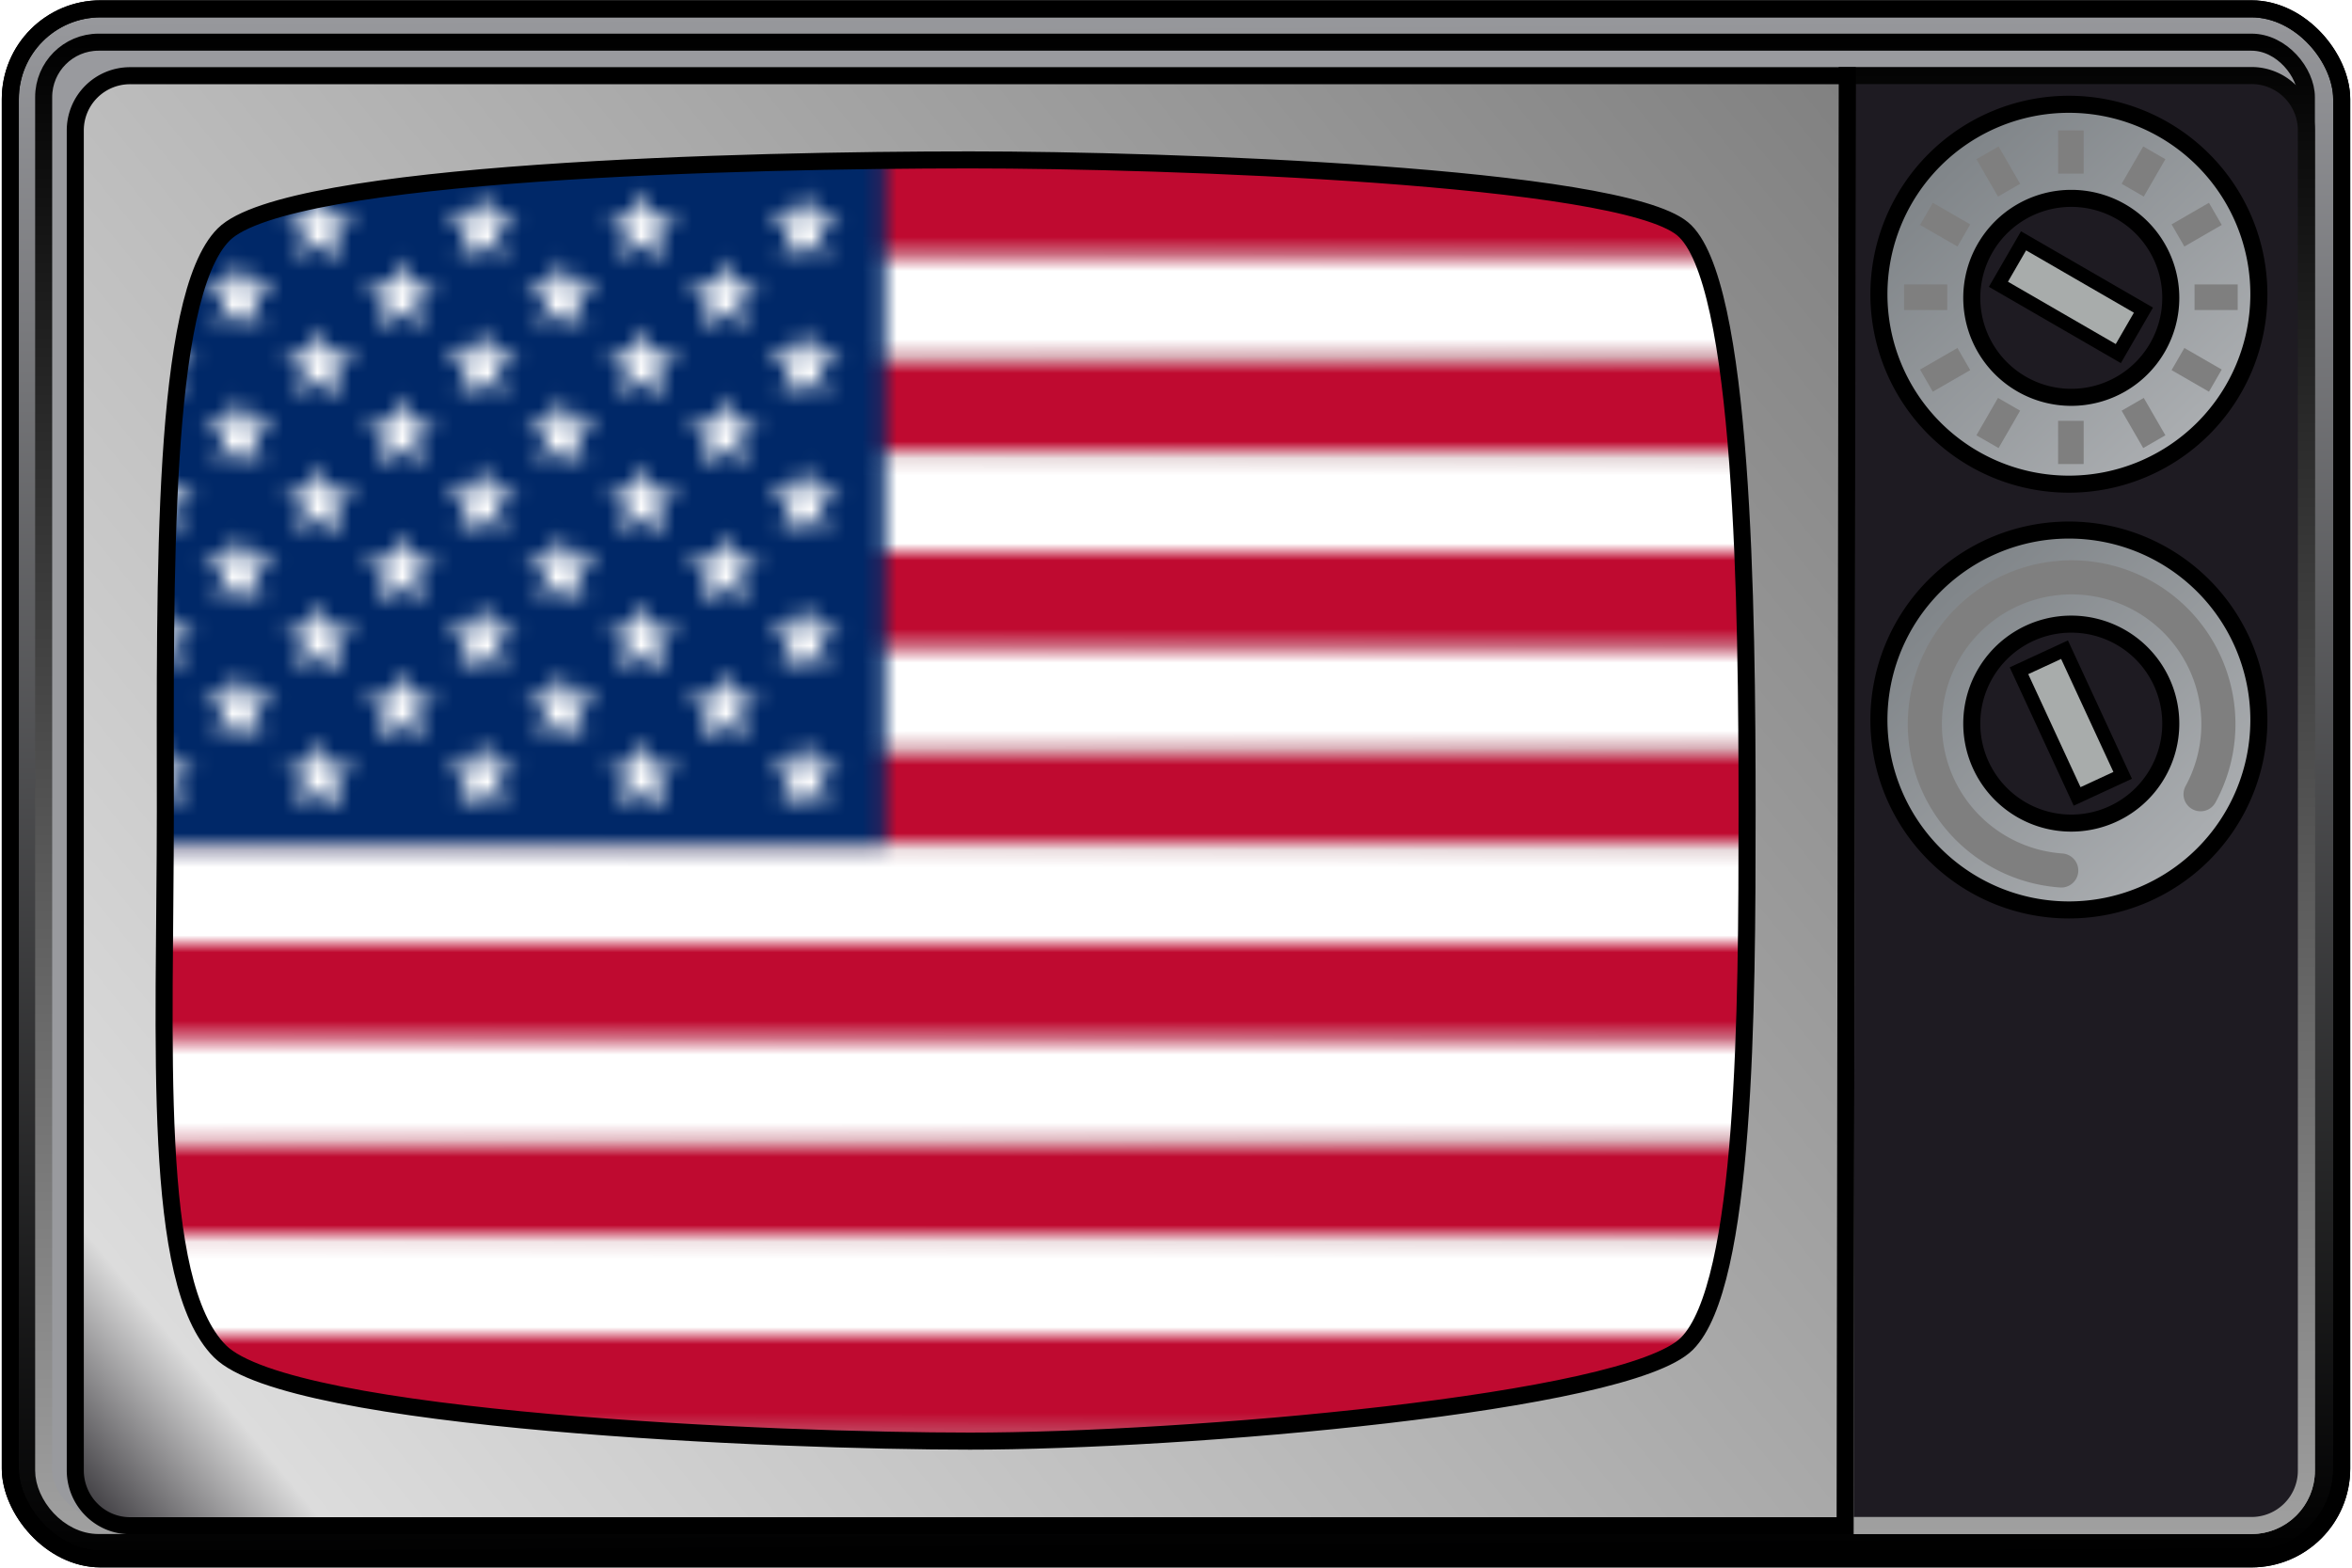
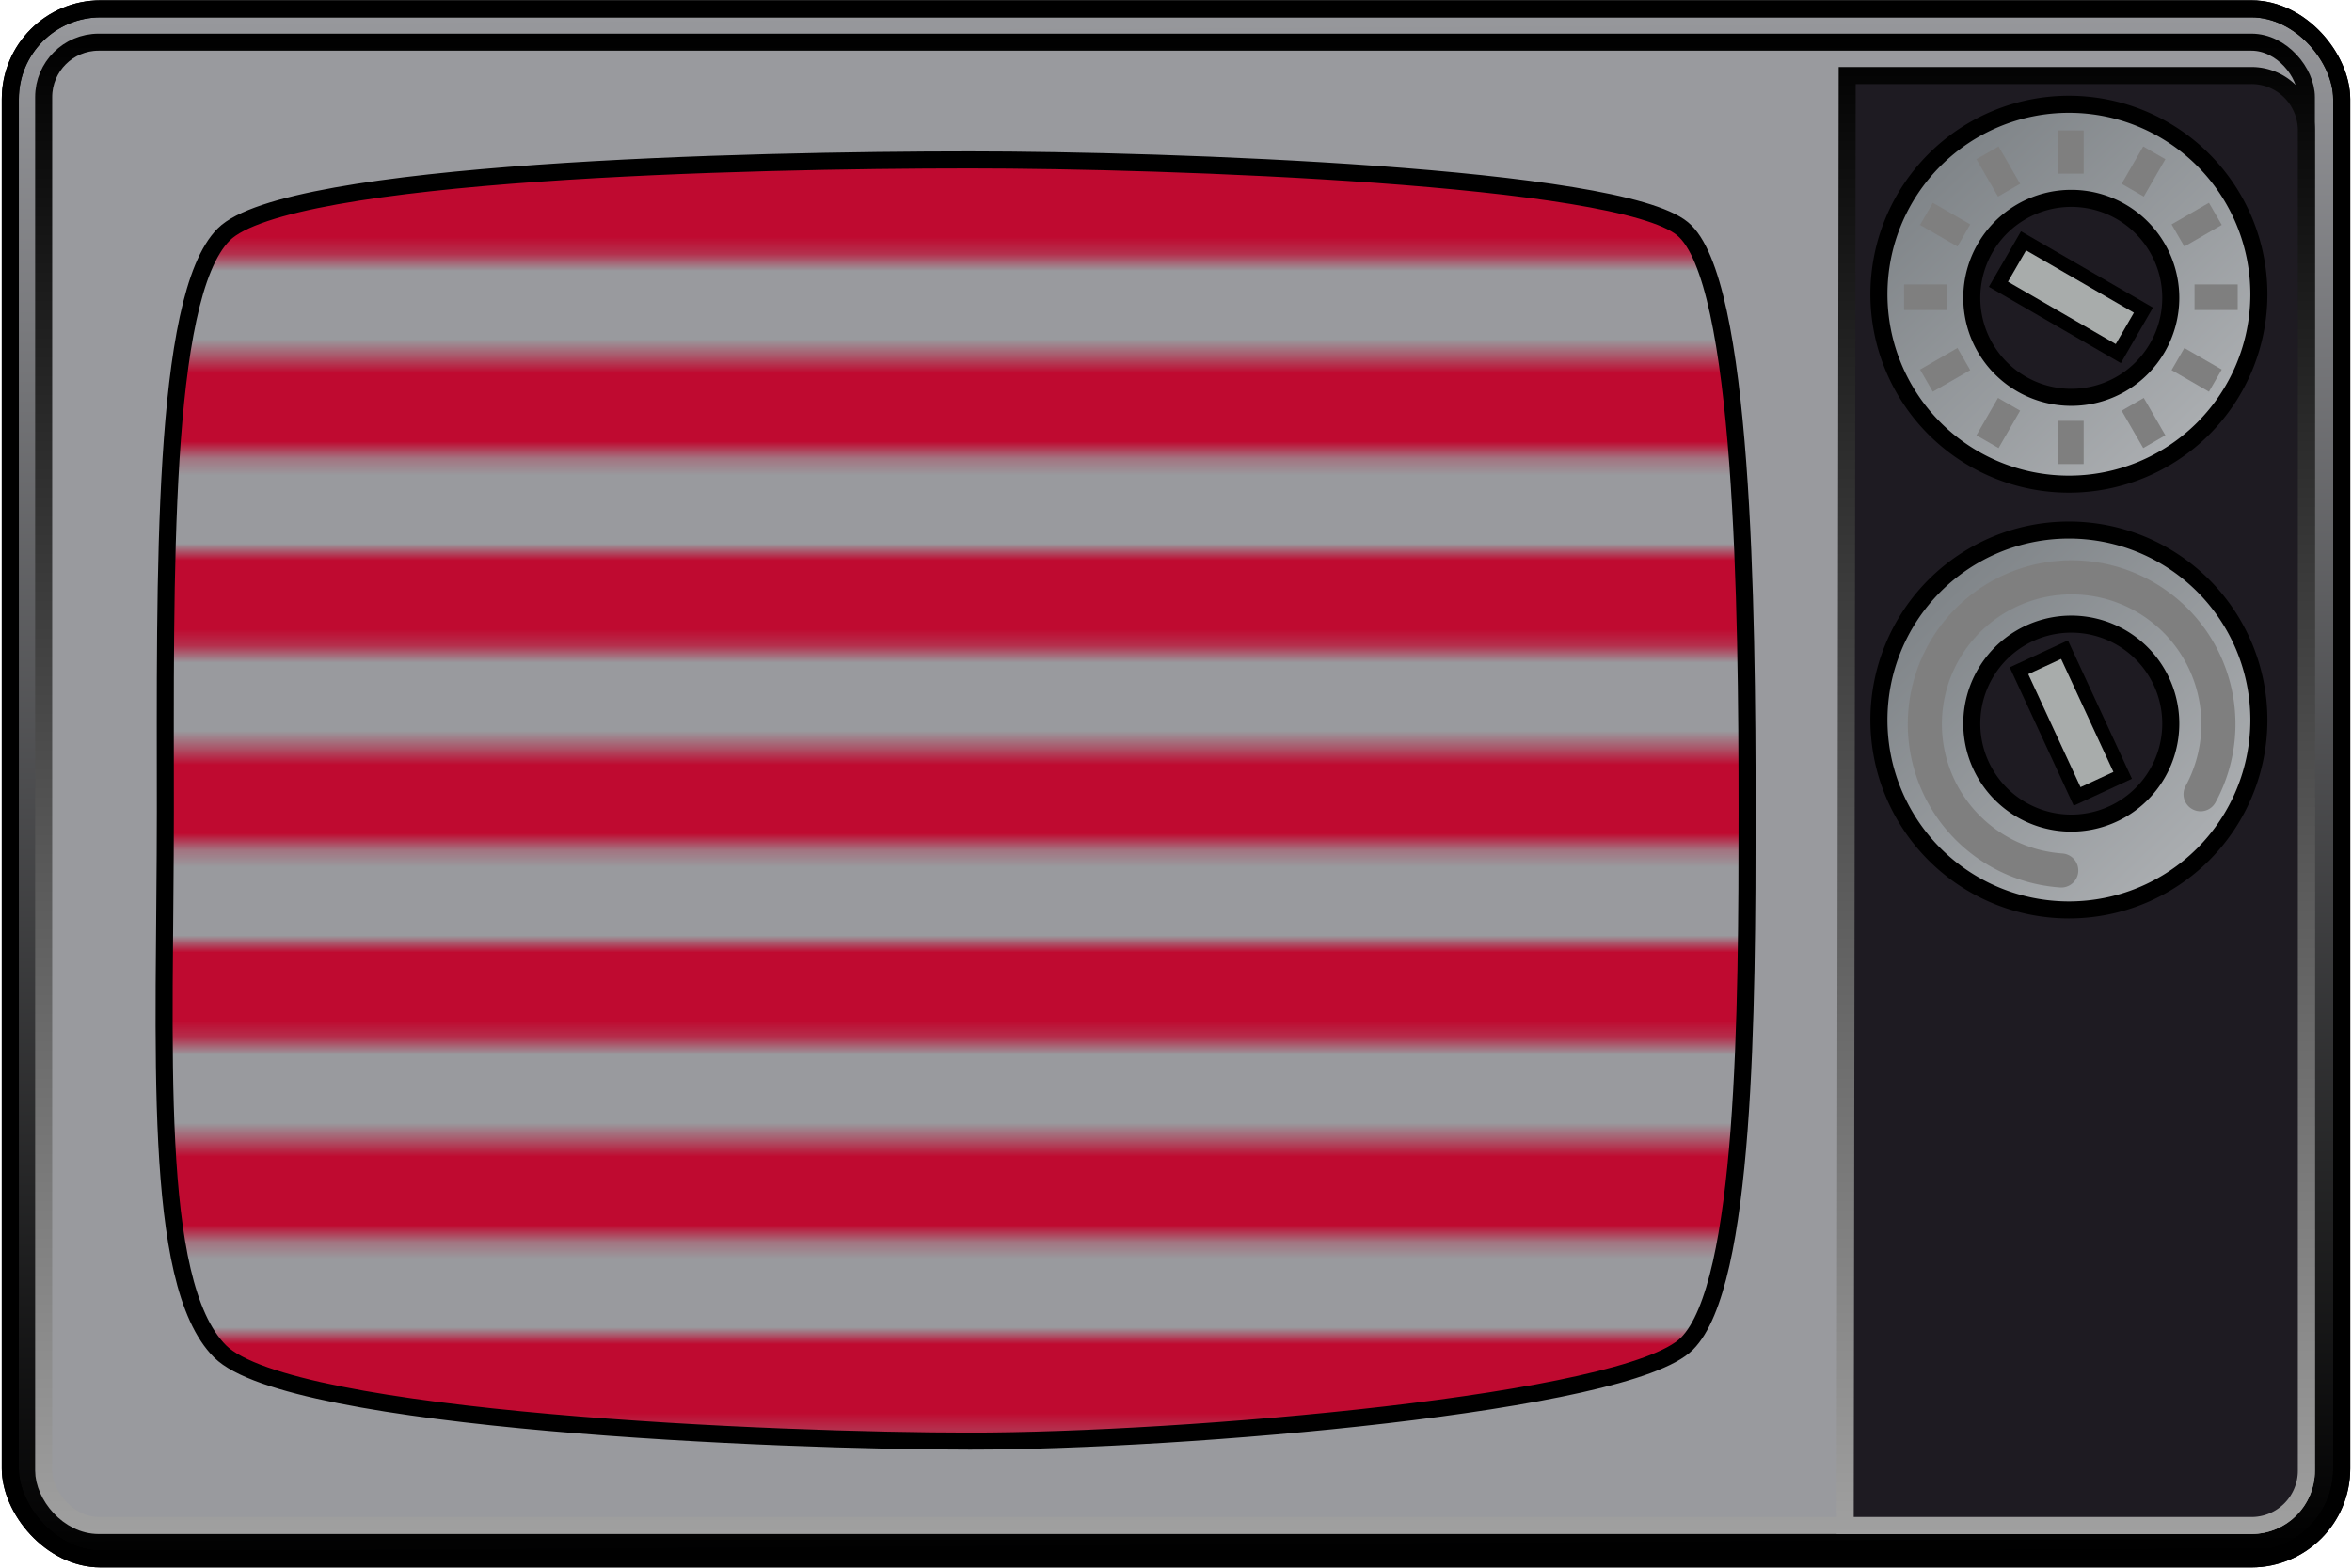
<svg xmlns="http://www.w3.org/2000/svg" xmlns:xlink="http://www.w3.org/1999/xlink" width="138" height="92">
  <defs>
    <linearGradient id="d">
      <stop style="stop-color:#999a9e;stop-opacity:1" offset="0" />
      <stop style="stop-color:#000;stop-opacity:1" offset="1" />
    </linearGradient>
    <linearGradient id="a">
      <stop style="stop-color:#7f8488;stop-opacity:1" offset="0" />
      <stop style="stop-color:#abaeb1;stop-opacity:1" offset="1" />
    </linearGradient>
    <linearGradient id="b">
      <stop style="stop-color:#1f1d22;stop-opacity:1" offset="0" />
      <stop style="stop-color:#dcdcdc;stop-opacity:1" offset=".089" />
      <stop style="stop-color:gray;stop-opacity:1" offset="1" />
    </linearGradient>
    <linearGradient id="c">
      <stop style="stop-color:#000;stop-opacity:1" offset="0" />
      <stop style="stop-color:#a0a0a0;stop-opacity:1" offset="1" />
    </linearGradient>
    <linearGradient x1="370.319" y1="561.757" x2="376.549" y2="568.298" id="l" xlink:href="#a" gradientUnits="userSpaceOnUse" />
    <linearGradient x1="370.319" y1="561.757" x2="376.549" y2="568.298" id="m" xlink:href="#a" gradientUnits="userSpaceOnUse" />
    <linearGradient x1="251.563" y1="607.844" x2="356.531" y2="521.75" id="j" xlink:href="#b" gradientUnits="userSpaceOnUse" gradientTransform="translate(.105 .018)" />
    <linearGradient x1="249.708" y1="519.782" x2="249.708" y2="607.831" id="i" xlink:href="#c" gradientUnits="userSpaceOnUse" gradientTransform="translate(.105 .018)" />
    <linearGradient x1="249.708" y1="519.782" x2="249.708" y2="607.831" id="h" xlink:href="#c" gradientUnits="userSpaceOnUse" gradientTransform="translate(.105 .018)" />
    <linearGradient x1="247.175" y1="517.825" x2="247.75" y2="609.789" id="g" xlink:href="#d" gradientUnits="userSpaceOnUse" gradientTransform="translate(.105 .018)" />
-     <path id="f" d="m0-9 2.351 5.764 6.209.455-4.756 4.017L5.29 7.281 0 4l-5.29 3.281 1.486-6.045L-8.56-2.78l6.209-.455L0-9z" />
    <path id="e" d="m0-9 1.736 5.396 5.3-2.007L3.9-.891l4.874 2.894-5.647.491.778 5.615L0 4l-3.905 4.109.778-5.615-5.647-.491L-3.9-.89l-3.136-4.721 5.3 2.007L0-9z" />
    <pattern id="k" patternTransform="translate(242.856 527.218)" height="74.804" width="142.128" patternUnits="userSpaceOnUse">
      <path style="font-size:12px;fill:#bf0a30;fill-opacity:1;fill-rule:evenodd;stroke-width:1pt" d="M0 0h247v10H0zM0 20h247v10H0zM0 40h247v10H0zM0 60h247v10H0zM0 80h247v10H0zM0 100h247v10H0zM0 120h247v10H0z" transform="scale(.575)" />
-       <path style="font-size:12px;fill:#fff;fill-opacity:1;fill-rule:evenodd;stroke-width:1pt" d="M0 10h247v10H0zM0 30h247v10H0zM0 50h247v10H0zM0 70h247v10H0zM0 90h247v10H0zM0 110h247v10H0z" transform="scale(.575)" />
-       <path style="font-size:12px;fill:#002868;fill-rule:evenodd;stroke-width:1pt" d="M0 0h98.8v70H0z" transform="scale(.575)" />
-       <path style="font-size:12px;fill:#fff;fill-opacity:1;fill-rule:evenodd;stroke:none;stroke-width:.125;stroke-dasharray:none" d="m8.219 3-.875 2.75H4.437l2.344 1.719-.906 2.781 2.344-1.719 2.375 1.719-.906-2.781L12.03 5.75H9.125L8.219 3zm16.468 0-.875 2.75h-2.906l2.344 1.719-.906 2.781 2.343-1.719 2.375 1.719-.906-2.781L28.5 5.75h-2.906L24.687 3zm16.47 0-.876 2.75h-2.937l2.375 1.719-.907 2.781 2.344-1.719 2.375 1.719-.906-2.781 2.344-1.719h-2.907L41.157 3zm16.468 0-.875 2.75h-2.938l2.376 1.719-.907 2.781 2.344-1.719L60 10.25l-.906-2.781 2.343-1.719h-2.906L57.625 3zm16.469 0-.906 2.75H70.28l2.375 1.719-.906 2.781 2.344-1.719 2.375 1.719-.906-2.781 2.343-1.719H75L74.094 3zm16.469 0-.907 2.75H86.75l2.375 1.719-.906 2.781 2.344-1.719 2.343 1.719-.875-2.781 2.344-1.719h-2.906L90.563 3zm-74.094 7-.907 2.75h-2.906L15 14.469l-.875 2.781 2.344-1.719 2.343 1.719-.906-2.781 2.375-1.719h-2.906L16.469 10zm16.468 0-.906 2.75h-2.906l2.344 1.719-.875 2.781 2.343-1.719 2.344 1.719-.906-2.781 2.375-1.719h-2.906L32.937 10zm16.47 0-.907 2.75h-2.906l2.343 1.719-.906 2.781 2.375-1.719 2.344 1.719-.906-2.781 2.375-1.719h-2.907L49.407 10zm16.468 0-.906 2.75h-2.906l2.343 1.719-.906 2.781 2.375-1.719 2.344 1.719-.906-2.781 2.374-1.719H66.75L65.875 10zm16.469 0-.906 2.75H78.53l2.344 1.719-.906 2.781 2.375-1.719 2.344 1.719-.907-2.781 2.375-1.719H83.22L82.344 10zM8.219 17l-.875 2.75H4.437l2.344 1.719-.906 2.781 2.344-1.719 2.375 1.719-.906-2.781 2.343-1.719H9.125L8.219 17zm16.468 0-.875 2.75h-2.906l2.344 1.719-.906 2.781 2.343-1.719 2.375 1.719-.906-2.781L28.5 19.75h-2.906L24.687 17zm16.47 0-.876 2.75h-2.937l2.375 1.719-.907 2.781 2.344-1.719 2.375 1.719-.906-2.781 2.344-1.719h-2.907L41.157 17zm16.468 0-.875 2.75h-2.938l2.376 1.719-.907 2.781 2.344-1.719L60 24.25l-.906-2.781 2.343-1.719h-2.906L57.625 17zm16.469 0-.906 2.75H70.28l2.375 1.719-.906 2.781 2.344-1.719 2.375 1.719-.906-2.781 2.343-1.719H75L74.094 17zm16.469 0-.907 2.75H86.75l2.375 1.719-.906 2.781 2.344-1.719 2.343 1.719-.875-2.781 2.344-1.719h-2.906L90.563 17zm-74.094 7-.907 2.75h-2.906L15 28.469l-.875 2.781 2.344-1.719 2.343 1.719-.906-2.781 2.375-1.719h-2.906L16.469 24zm16.468 0-.906 2.75h-2.906l2.344 1.719-.875 2.781 2.343-1.719 2.344 1.719-.906-2.781 2.375-1.719h-2.906L32.937 24zm16.47 0-.907 2.75h-2.906l2.343 1.719-.906 2.781 2.375-1.719 2.344 1.719-.906-2.781 2.375-1.719h-2.907L49.407 24zm16.468 0-.906 2.75h-2.906l2.343 1.719-.906 2.781 2.375-1.719 2.344 1.719-.906-2.781 2.374-1.719H66.75L65.875 24zm16.469 0-.906 2.75H78.53l2.344 1.719-.906 2.781 2.375-1.719 2.344 1.719-.907-2.781 2.375-1.719H83.22L82.344 24zM8.219 31l-.875 2.75H4.437l2.344 1.719-.906 2.781 2.344-1.719 2.375 1.719-.906-2.781 2.343-1.719H9.125L8.219 31zm16.468 0-.875 2.75h-2.906l2.344 1.719-.906 2.781 2.343-1.719 2.375 1.719-.906-2.781L28.5 33.75h-2.906L24.687 31zm16.47 0-.876 2.75h-2.937l2.375 1.719-.907 2.781 2.344-1.719 2.375 1.719-.906-2.781 2.344-1.719h-2.907L41.157 31zm16.468 0-.875 2.75h-2.938l2.376 1.719-.907 2.781 2.344-1.719L60 38.25l-.906-2.781 2.343-1.719h-2.906L57.625 31zm16.469 0-.906 2.75H70.28l2.375 1.719-.906 2.781 2.344-1.719 2.375 1.719-.906-2.781 2.343-1.719H75L74.094 31zm16.469 0-.907 2.75H86.75l2.375 1.719-.906 2.781 2.344-1.719 2.343 1.719-.875-2.781 2.344-1.719h-2.906L90.563 31zm-74.094 7-.907 2.75h-2.906L15 42.469l-.875 2.781 2.344-1.719 2.343 1.719-.906-2.781 2.375-1.719h-2.906L16.469 38zm16.468 0-.906 2.75h-2.906l2.344 1.719-.875 2.781 2.343-1.719 2.344 1.719-.906-2.781 2.375-1.719h-2.906L32.937 38zm16.47 0-.907 2.75h-2.906l2.343 1.719-.906 2.781 2.375-1.719 2.344 1.719-.906-2.781 2.375-1.719h-2.907L49.407 38zm16.468 0-.906 2.75h-2.906l2.343 1.719-.906 2.781 2.375-1.719 2.344 1.719-.906-2.781 2.374-1.719H66.75L65.875 38zm16.469 0-.906 2.75H78.53l2.344 1.719-.906 2.781 2.375-1.719 2.344 1.719-.907-2.781 2.375-1.719H83.22L82.344 38zM8.219 45l-.875 2.75H4.437l2.344 1.719-.906 2.781 2.344-1.719 2.375 1.719-.906-2.781 2.343-1.719H9.125L8.219 45zm16.468 0-.875 2.75h-2.906l2.344 1.719-.906 2.781 2.343-1.719 2.375 1.719-.906-2.781L28.5 47.75h-2.906L24.687 45zm16.47 0-.876 2.75h-2.937l2.375 1.719-.907 2.781 2.344-1.719 2.375 1.719-.906-2.781 2.344-1.719h-2.907L41.157 45zm16.468 0-.875 2.75h-2.938l2.376 1.719-.907 2.781 2.344-1.719L60 52.25l-.906-2.781 2.343-1.719h-2.906L57.625 45zm16.469 0-.906 2.75H70.28l2.375 1.719-.906 2.781 2.344-1.719 2.375 1.719-.906-2.781 2.343-1.719H75L74.094 45zm16.469 0-.907 2.75H86.75l2.375 1.719-.906 2.781 2.344-1.719 2.343 1.719-.875-2.781 2.344-1.719h-2.906L90.563 45zm-74.094 7-.907 2.75h-2.906L15 56.469l-.875 2.781 2.344-1.719 2.343 1.719-.906-2.781 2.375-1.719h-2.906L16.469 52zm16.468 0-.906 2.75h-2.906l2.344 1.719-.875 2.781 2.343-1.719 2.344 1.719-.906-2.781 2.375-1.719h-2.906L32.937 52zm16.47 0-.907 2.75h-2.906l2.343 1.719-.906 2.781 2.375-1.719 2.344 1.719-.906-2.781 2.375-1.719h-2.907L49.407 52zm16.468 0-.906 2.75h-2.906l2.343 1.719-.906 2.781 2.375-1.719 2.344 1.719-.906-2.781 2.374-1.719H66.75L65.875 52zm16.469 0-.906 2.75H78.53l2.344 1.719-.906 2.781 2.375-1.719 2.344 1.719-.907-2.781 2.375-1.719H83.22L82.344 52zM8.188 59l-.844 2.781-2.907.032 2.375 1.656-.843 2.781L8.28 64.5l2.406 1.656-.968-2.75 2.344-1.718-2.938.062L8.187 59zm16.5 0-.875 2.75h-2.907l2.344 1.719-.906 2.781 2.343-1.719 2.375 1.719-.906-2.781L28.5 61.75h-2.906L24.687 59zm16.468 0-.875 2.75h-2.937l2.375 1.719-.907 2.781 2.344-1.719 2.375 1.719-.906-2.781 2.344-1.719h-2.907L41.157 59zm16.469 0-.875 2.75h-2.938l2.376 1.719-.907 2.781 2.344-1.719L60 66.25l-.906-2.781 2.343-1.719h-2.906L57.625 59zm16.469 0-.906 2.75H70.28l2.375 1.719-.906 2.781 2.344-1.719 2.375 1.719-.906-2.781 2.343-1.719H75L74.094 59zm16.469 0-.907 2.75H86.75l2.375 1.719-.906 2.781 2.344-1.719 2.343 1.719-.875-2.781 2.344-1.719h-2.906L90.563 59z" transform="scale(.575)" />
    </pattern>
  </defs>
  <g transform="translate(-247.75 -517.825)">
    <rect width="136.791" height="90.964" ry="5.297" x="248.355" y="518.343" style="fill:url(#g) #000;fill-opacity:1;stroke:#000;stroke-width:1;stroke-linecap:round;stroke-linejoin:miter;stroke-miterlimit:4;stroke-dasharray:none;stroke-dashoffset:0;stroke-opacity:1" />
    <rect width="132.761" height="87.049" ry="3.224" x="250.312" y="520.3" style="fill:#999a9e;fill-opacity:1;stroke:url(#h) #000;stroke-width:1;stroke-linecap:round;stroke-linejoin:miter;stroke-miterlimit:4;stroke-dasharray:none;stroke-dashoffset:0;stroke-opacity:1" />
    <path d="M356.13 522.258h23.72a3.217 3.217 0 0 1 3.223 3.224v78.643a3.217 3.217 0 0 1-3.224 3.224h-23.835l.116-85.091z" style="fill:#1e1b22;fill-opacity:1;stroke:url(#i) #000;stroke-width:1;stroke-linecap:round;stroke-linejoin:miter;stroke-miterlimit:4;stroke-dashoffset:0;stroke-opacity:1" />
-     <path d="M255.386 522.268a3.208 3.208 0 0 0-3.219 3.219v78.625c0 1.786 1.433 3.25 3.219 3.25H356.01l.125-85.094h-100.75z" style="fill:url(#j) #000;fill-opacity:1;stroke:url(#linearGradient13568) #000;stroke-width:1;stroke-linecap:round;stroke-linejoin:miter;stroke-miterlimit:4;stroke-dashoffset:0;stroke-opacity:1" />
    <path d="M304.66 527.209c11.648 0 38.024.924 41.808 4.038 3.59 2.954 3.79 22.284 3.79 34.19 0 11.675-.076 27.789-3.531 31.244-3.51 3.51-29.548 5.717-42.067 5.717-11.203 0-39.893-1.162-44.003-5.272-4.052-4.053-3.206-17.996-3.206-31.69 0-13.578-.26-30.166 3.424-33.85 3.743-3.743 30.769-4.377 43.785-4.377z" style="fill:url(#k) #000;fill-opacity:1;fill-rule:evenodd;stroke:#000;stroke-width:1px;stroke-linecap:butt;stroke-linejoin:miter;stroke-opacity:1" />
    <rect width="136.791" height="90.964" ry="5.297" x="248.355" y="518.343" style="fill:none;fill-opacity:1;stroke:#000;stroke-width:1;stroke-linecap:round;stroke-linejoin:miter;stroke-miterlimit:4;stroke-dasharray:none;stroke-dashoffset:0;stroke-opacity:1" />
    <path d="M378.018 564.958a4.49 4.49 0 1 1-8.982 0 4.49 4.49 0 1 1 8.982 0z" transform="translate(-557.955 -842.148) scale(2.482)" style="fill:url(#l) #000;fill-opacity:1;stroke:#000;stroke-width:.403;stroke-linecap:round;stroke-linejoin:miter;stroke-miterlimit:4;stroke-dasharray:none;stroke-dashoffset:0;stroke-opacity:1" />
    <path d="M378.018 564.958a4.49 4.49 0 1 1-8.982 0 4.49 4.49 0 1 1 8.982 0z" transform="translate(-116.306 -174.155) scale(1.3)" style="fill:#1e1b22;fill-opacity:1;stroke:#000;stroke-width:.769;stroke-linecap:round;stroke-linejoin:miter;stroke-miterlimit:4;stroke-dasharray:none;stroke-dashoffset:0;stroke-opacity:1" />
    <path d="M373.21 569.437a4.49 4.49 0 1 1 4.262-2.333" transform="translate(-347.127 -523.271) scale(1.918)" style="fill:none;fill-opacity:1;stroke:#7f7f7f;stroke-width:1.043;stroke-linecap:round;stroke-linejoin:miter;stroke-miterlimit:4;stroke-dasharray:none;stroke-dashoffset:0;stroke-opacity:1" />
    <path transform="rotate(-24.823)" style="fill:#a8acab;fill-opacity:1;stroke:#000;stroke-width:.819;stroke-linecap:round;stroke-linejoin:miter;stroke-miterlimit:4;stroke-dasharray:none;stroke-dashoffset:0;stroke-opacity:1" d="M98.459 659.45h2.945v8.126h-2.945z" />
    <path d="M378.018 564.958a4.49 4.49 0 1 1-8.982 0 4.49 4.49 0 1 1 8.982 0z" transform="translate(-557.955 -867.134) scale(2.482)" style="fill:url(#m) #000;fill-opacity:1;stroke:#000;stroke-width:.403;stroke-linecap:round;stroke-linejoin:miter;stroke-miterlimit:4;stroke-dasharray:none;stroke-dashoffset:0;stroke-opacity:1" />
    <path d="M378.018 564.958a4.49 4.49 0 1 1-8.982 0 4.49 4.49 0 1 1 8.982 0z" transform="translate(-116.306 -199.141) scale(1.3)" style="fill:#1e1b22;fill-opacity:1;stroke:#000;stroke-width:.769;stroke-linecap:round;stroke-linejoin:miter;stroke-miterlimit:4;stroke-dasharray:none;stroke-dashoffset:0;stroke-opacity:1" />
    <path transform="rotate(-59.958)" style="fill:#a8acab;fill-opacity:1;stroke:#000;stroke-width:.819;stroke-linecap:round;stroke-linejoin:miter;stroke-miterlimit:4;stroke-dasharray:none;stroke-dashoffset:0;stroke-opacity:1" d="M-279.967 583.562h2.945v8.126h-2.945z" />
    <path d="M369.151 542.39v2.533M372.778 541.418l1.267 2.194M375.434 538.763l2.193 1.266M376.406 535.136h2.533M375.434 531.509l2.193-1.267M372.778 528.853l1.267-2.193M369.151 527.882v-2.534M365.524 528.853l-1.266-2.193M362.87 531.509l-2.195-1.267M361.897 535.136h-2.533M362.87 538.763l-2.195 1.266M365.524 541.418l-1.266 2.194" style="fill:none;fill-rule:evenodd;stroke:#7f7f7f;stroke-width:1.5;stroke-linecap:butt;stroke-linejoin:miter;stroke-miterlimit:4;stroke-dasharray:none;stroke-opacity:1" transform="translate(.105 .133)" />
  </g>
</svg>